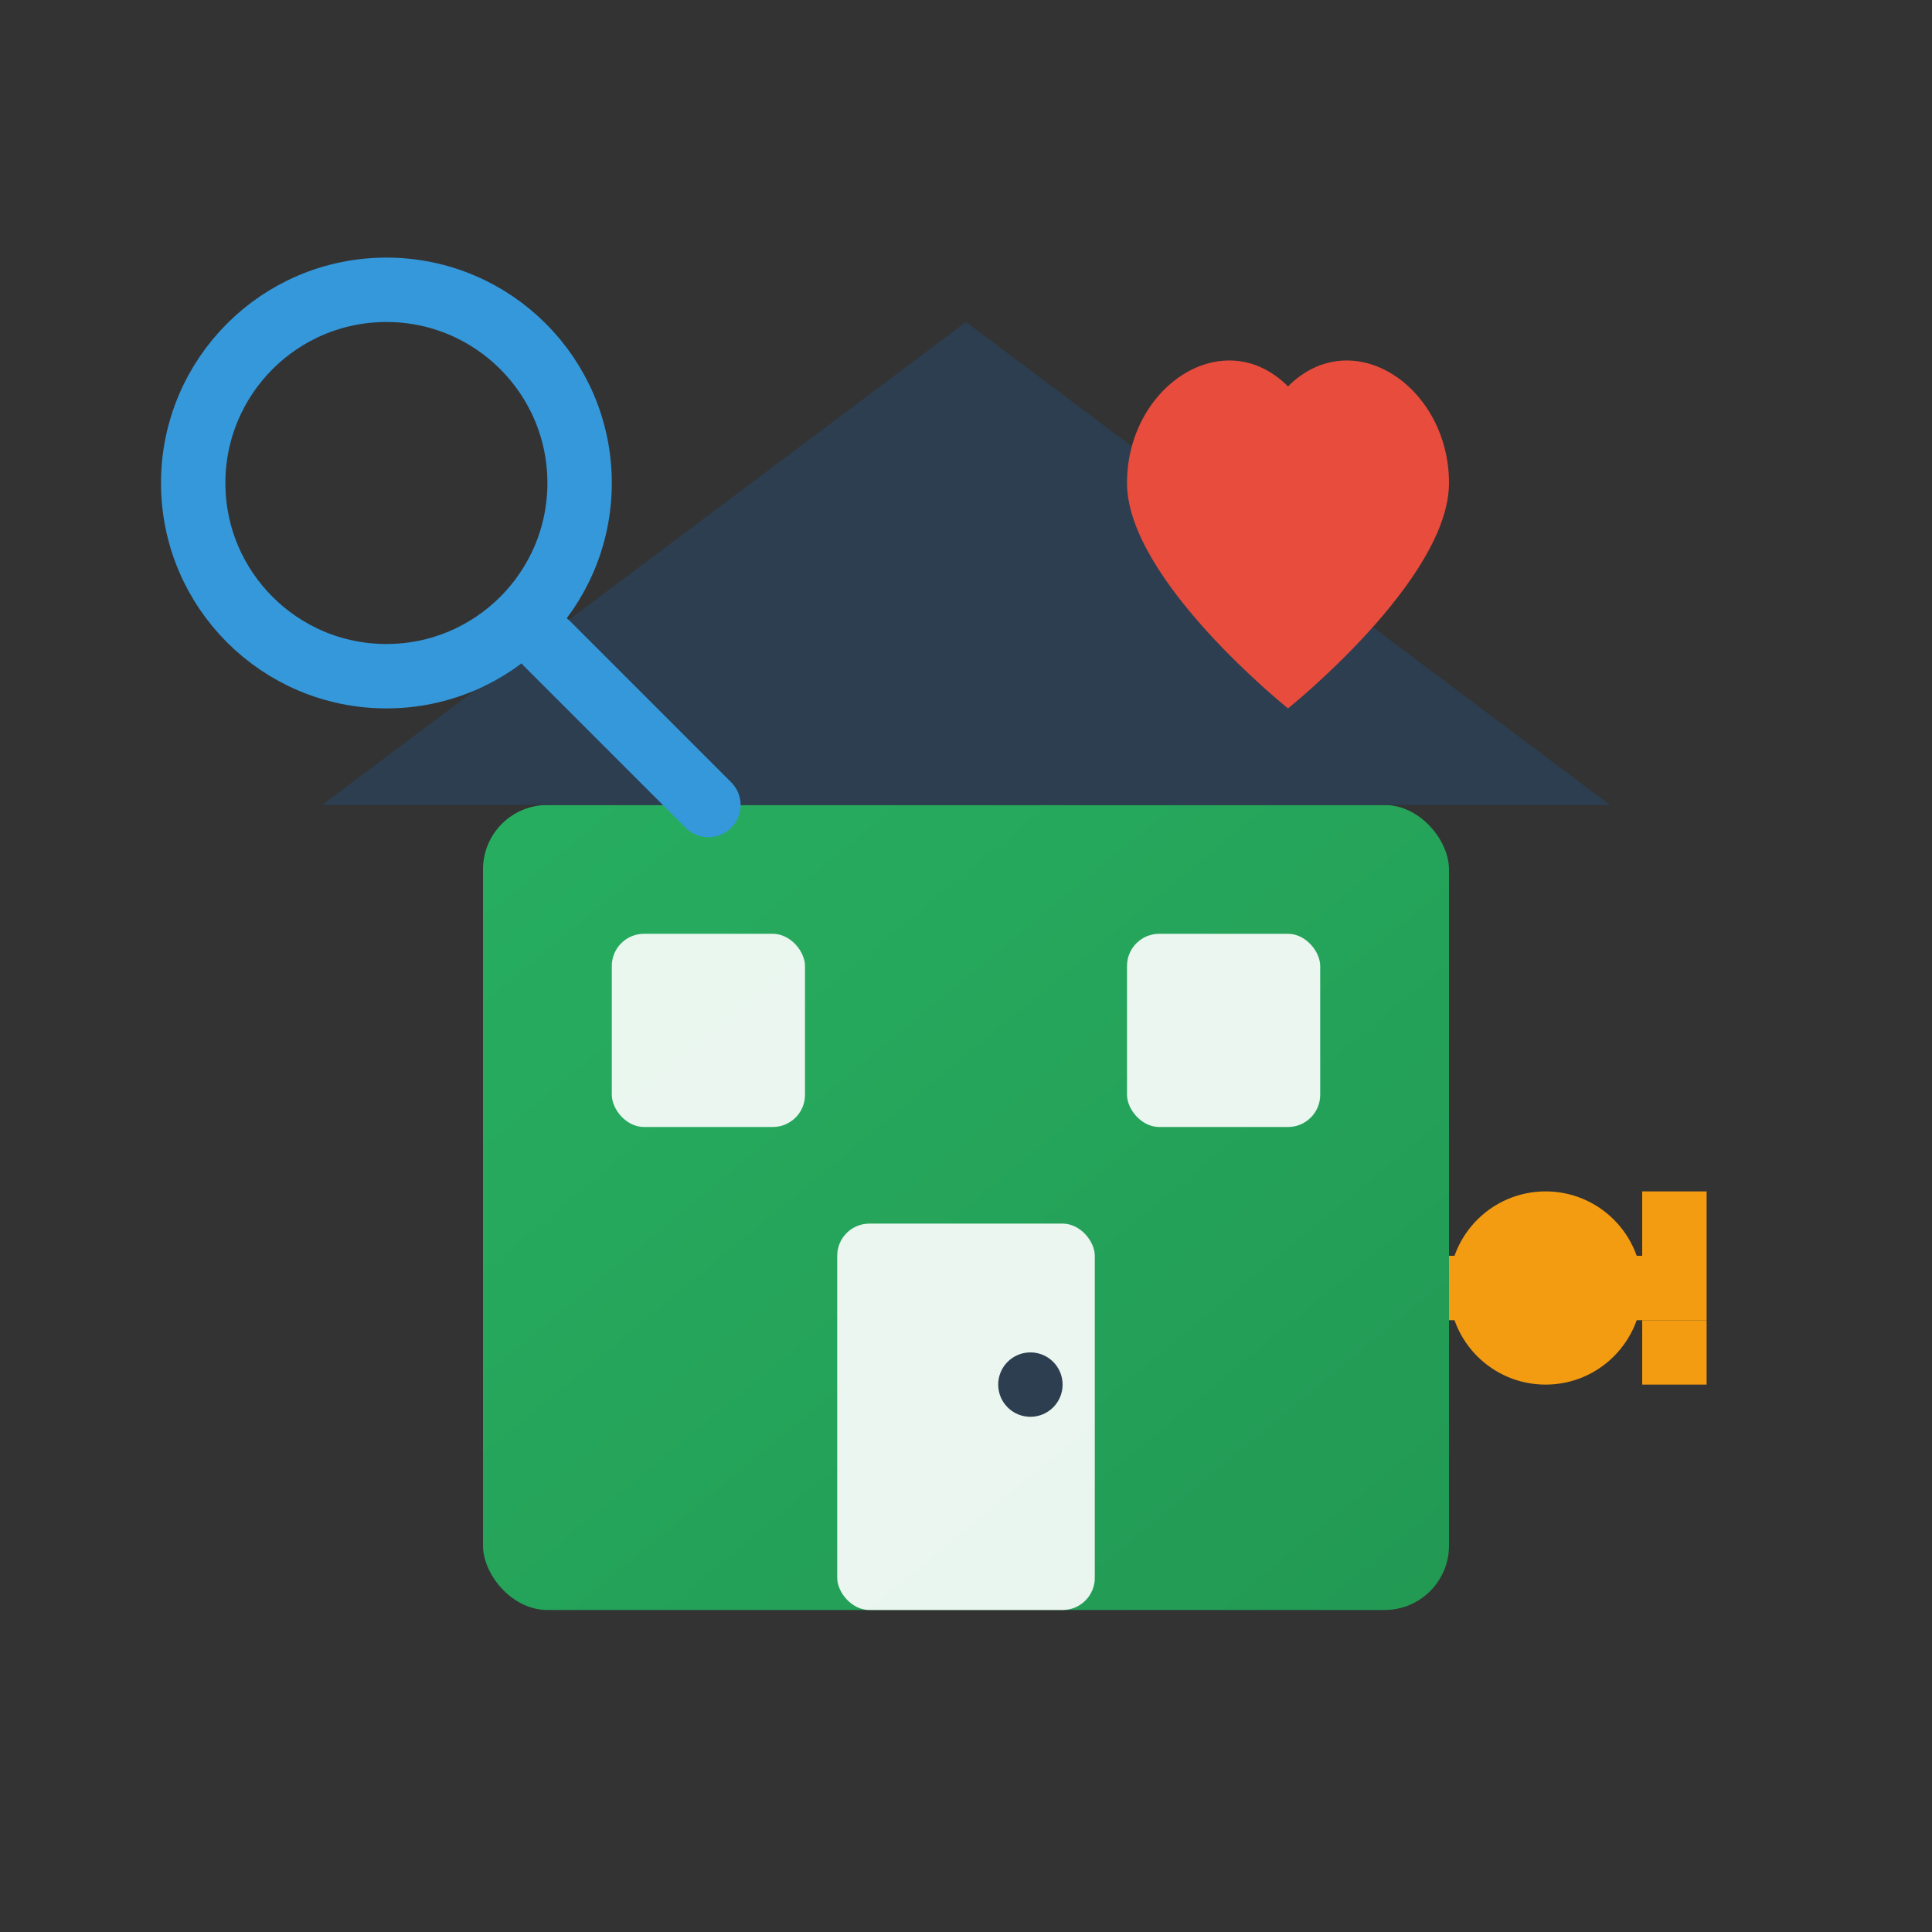
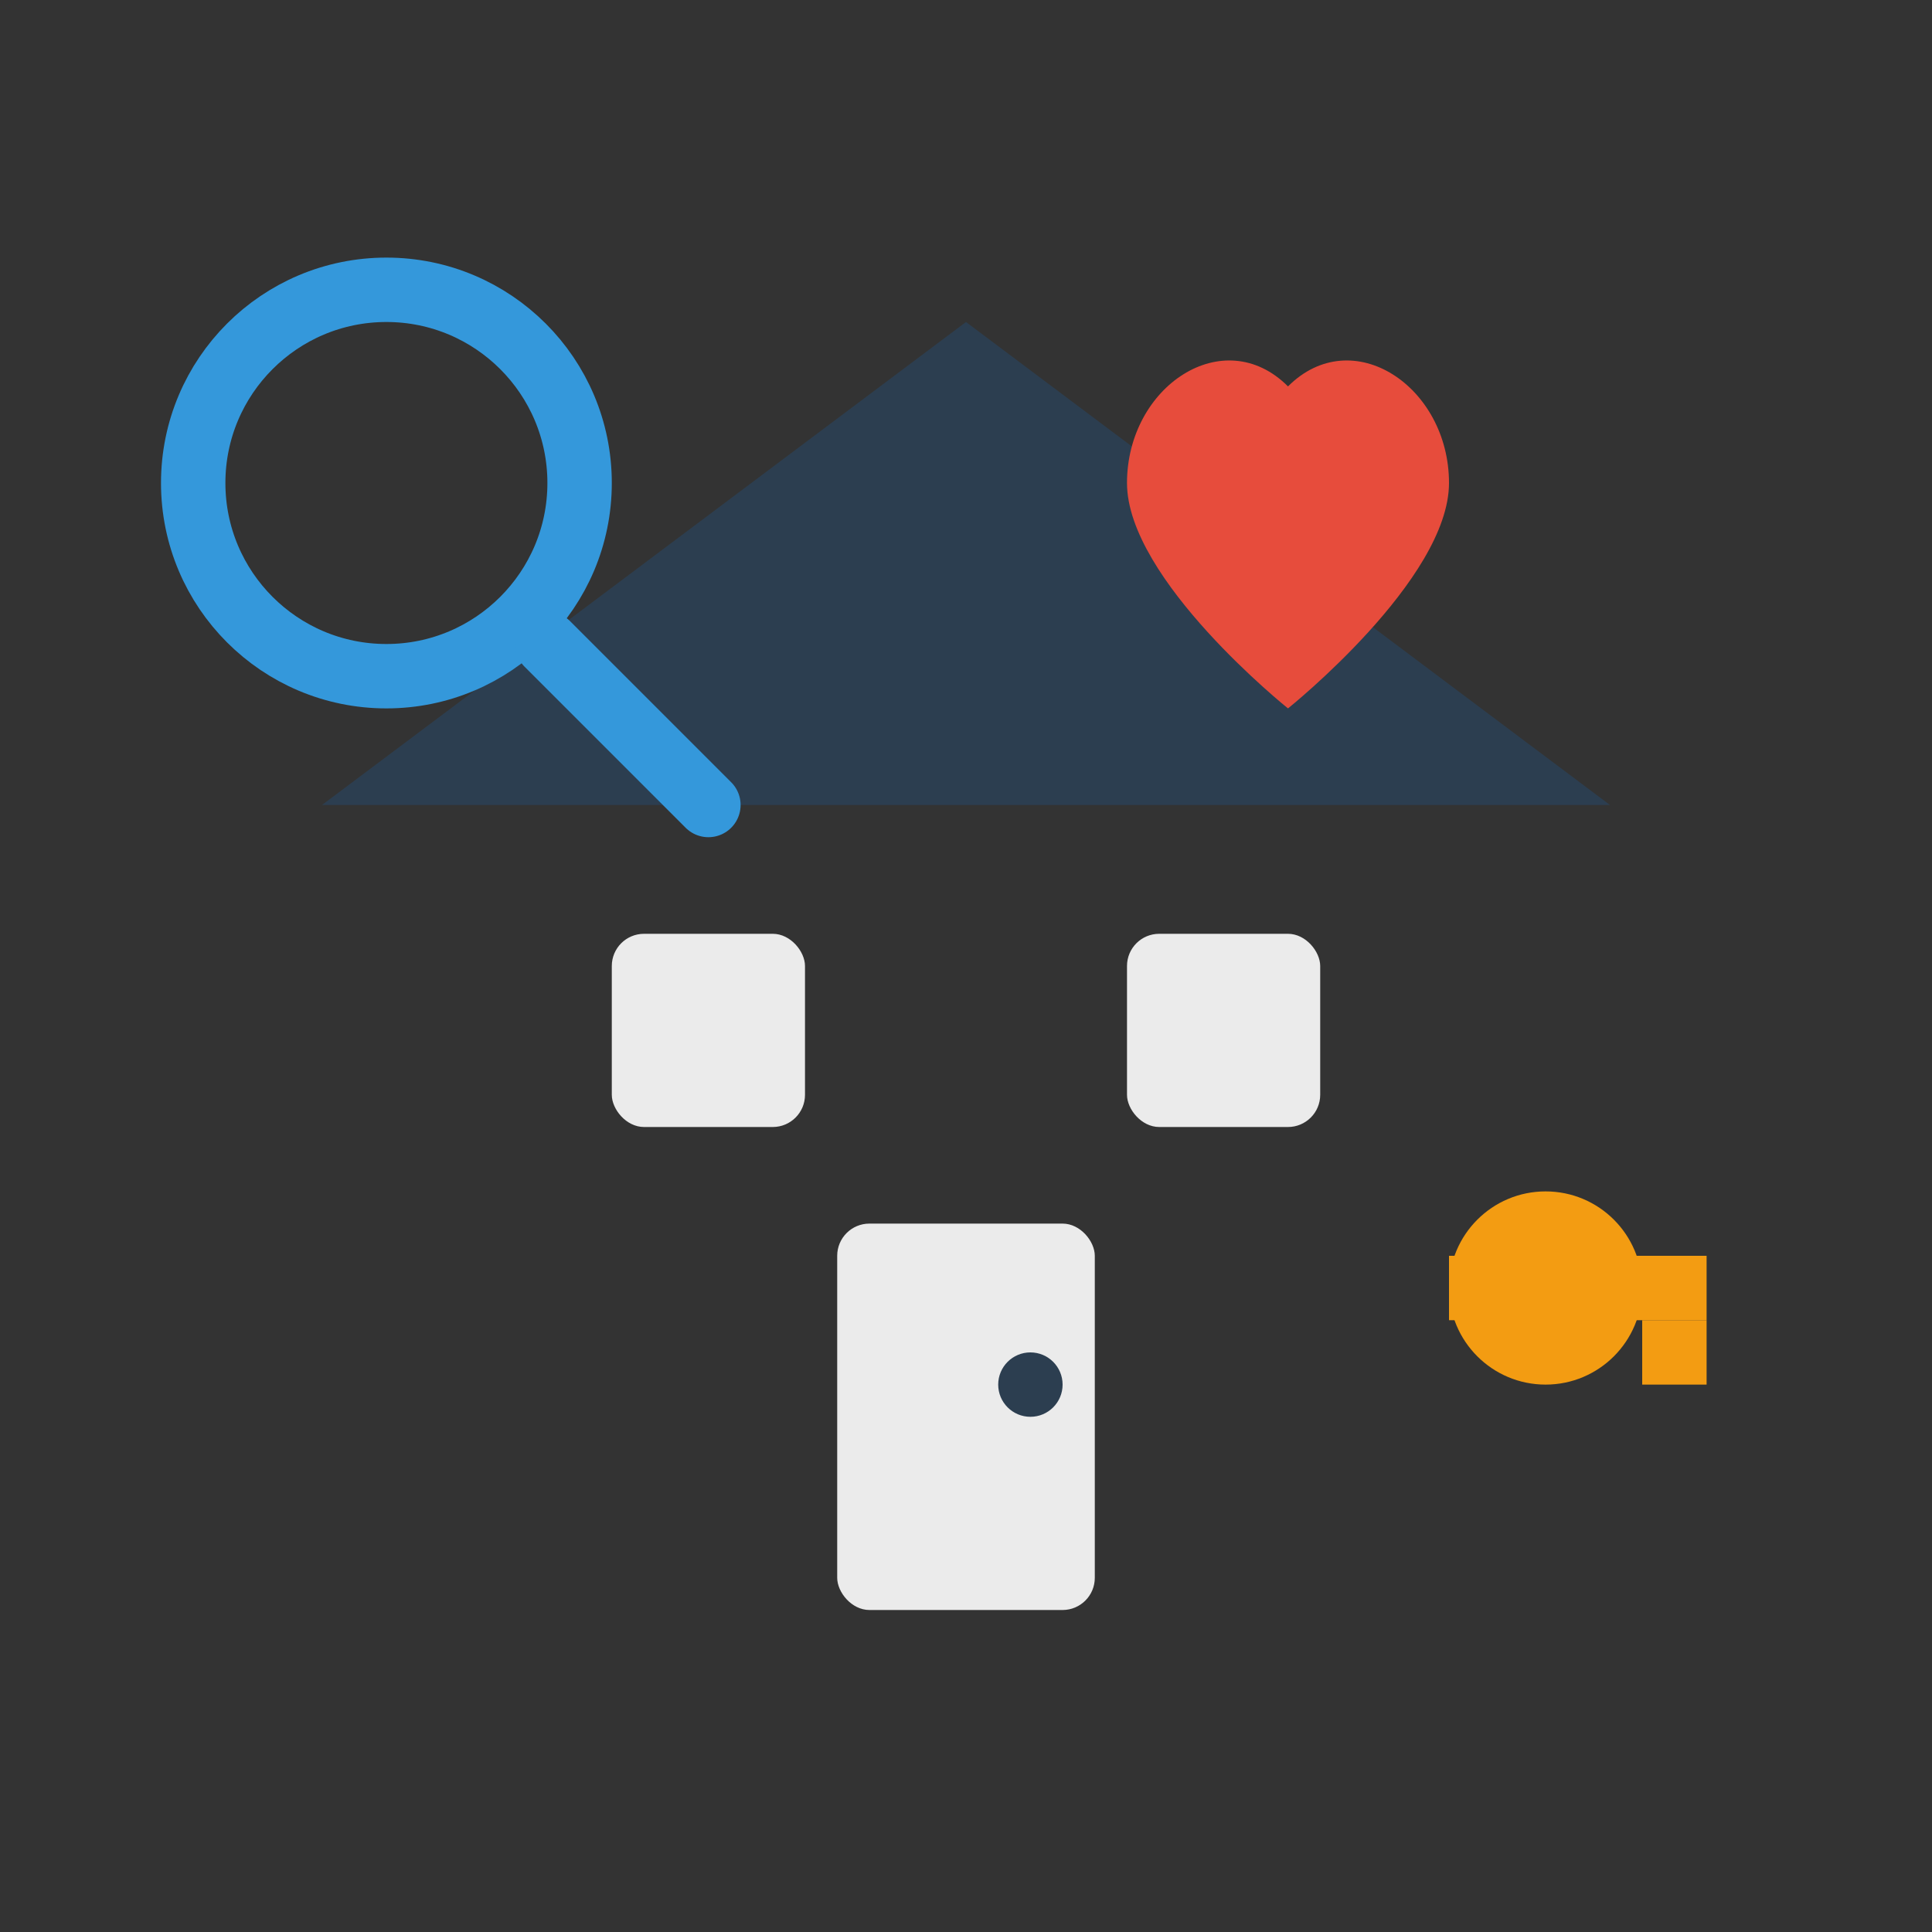
<svg xmlns="http://www.w3.org/2000/svg" width="60" height="60" viewBox="0 0 60 60">
  <rect x="0" y="0" width="60" height="60" fill="#333333" stroke="none" />
  <defs>
    <linearGradient id="buyGradient" x1="0%" y1="0%" x2="100%" y2="100%">
      <stop offset="0%" style="stop-color:#27ae60;stop-opacity:1" />
      <stop offset="100%" style="stop-color:#229954;stop-opacity:1" />
    </linearGradient>
  </defs>
-   <rect x="15" y="25" width="30" height="25" fill="url(#buyGradient)" rx="2" />
  <polygon points="30,10 10,25 50,25" fill="#2c3e50" />
  <rect x="19" y="29" width="6" height="6" fill="white" opacity="0.9" rx="1" />
  <rect x="35" y="29" width="6" height="6" fill="white" opacity="0.9" rx="1" />
  <rect x="26" y="38" width="8" height="12" fill="white" opacity="0.9" rx="1" />
  <circle cx="32" r="1" cy="43" fill="#2c3e50" />
  <circle cx="12" cy="15" r="6" fill="none" stroke="#3498db" stroke-width="2" />
  <line x1="17" y1="20" x2="22" y2="25" stroke="#3498db" stroke-width="2" stroke-linecap="round" />
  <circle cx="48" cy="40" r="3" fill="#f39c12" />
  <rect x="45" y="39" width="8" height="2" fill="#f39c12" />
-   <rect x="51" y="37" width="2" height="2" fill="#f39c12" />
  <rect x="51" y="41" width="2" height="2" fill="#f39c12" />
-   <path d="M35 15 C35 12, 38 10, 40 12 C42 10, 45 12, 45 15 C45 18, 40 22, 40 22 C40 22, 35 18, 35 15 Z" fill="#e74c3c" />
+   <path d="M35 15 C35 12, 38 10, 40 12 C42 10, 45 12, 45 15 C45 18, 40 22, 40 22 C40 22, 35 18, 35 15 " fill="#e74c3c" />
</svg>